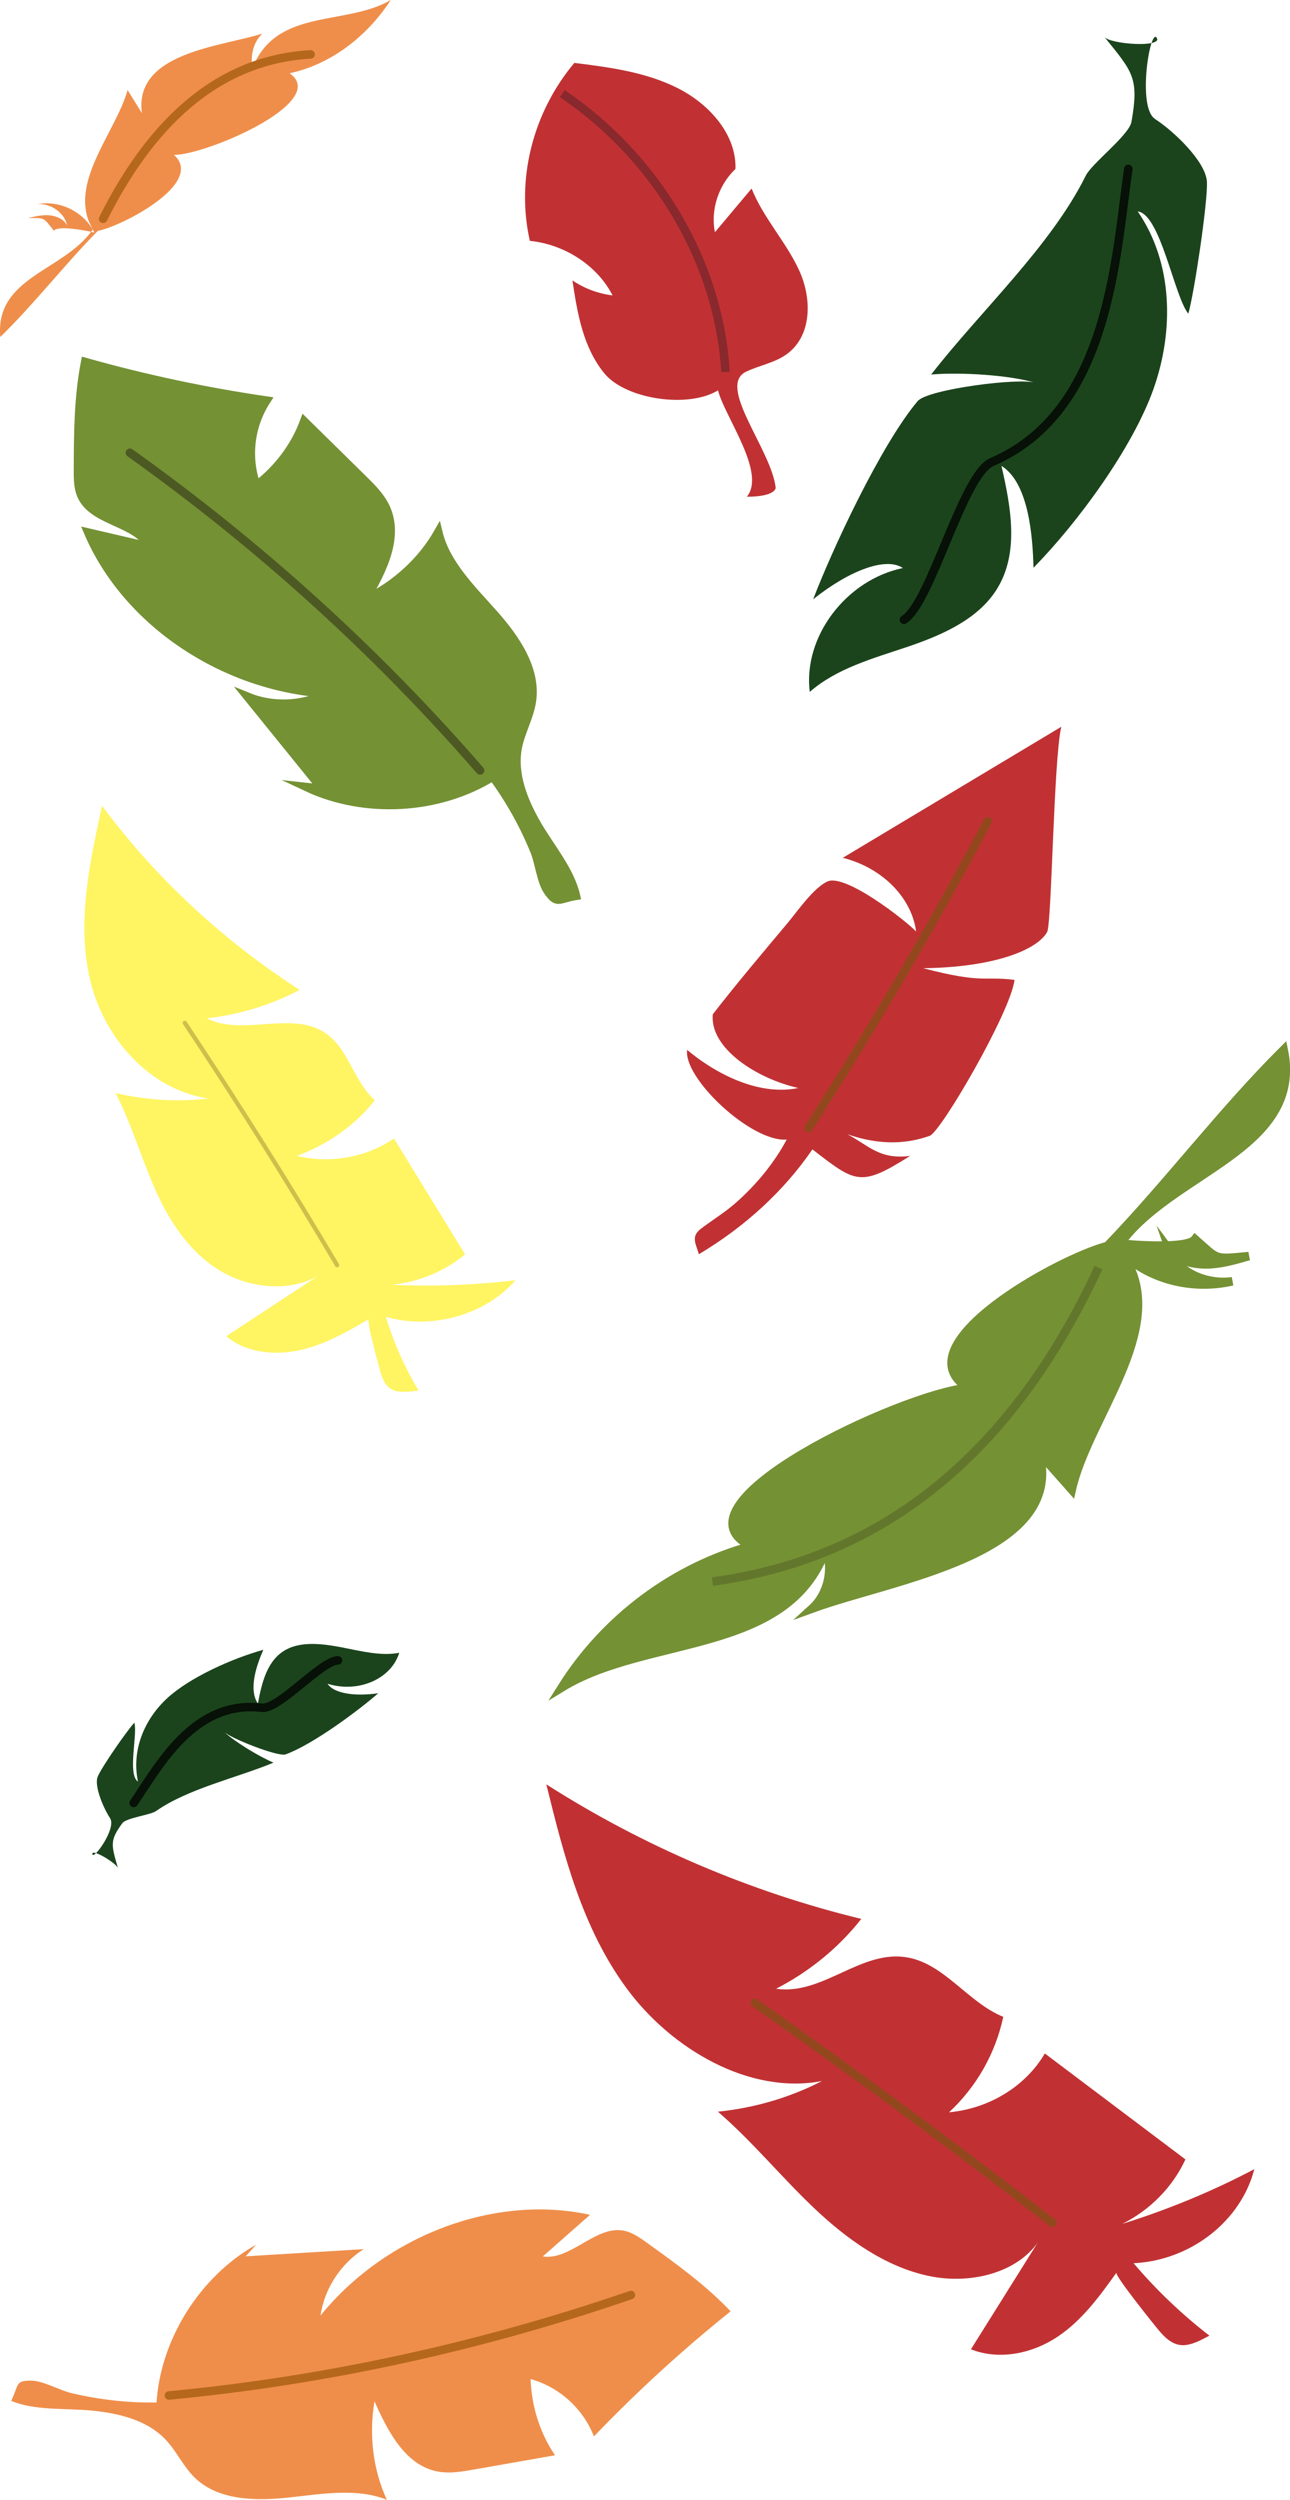
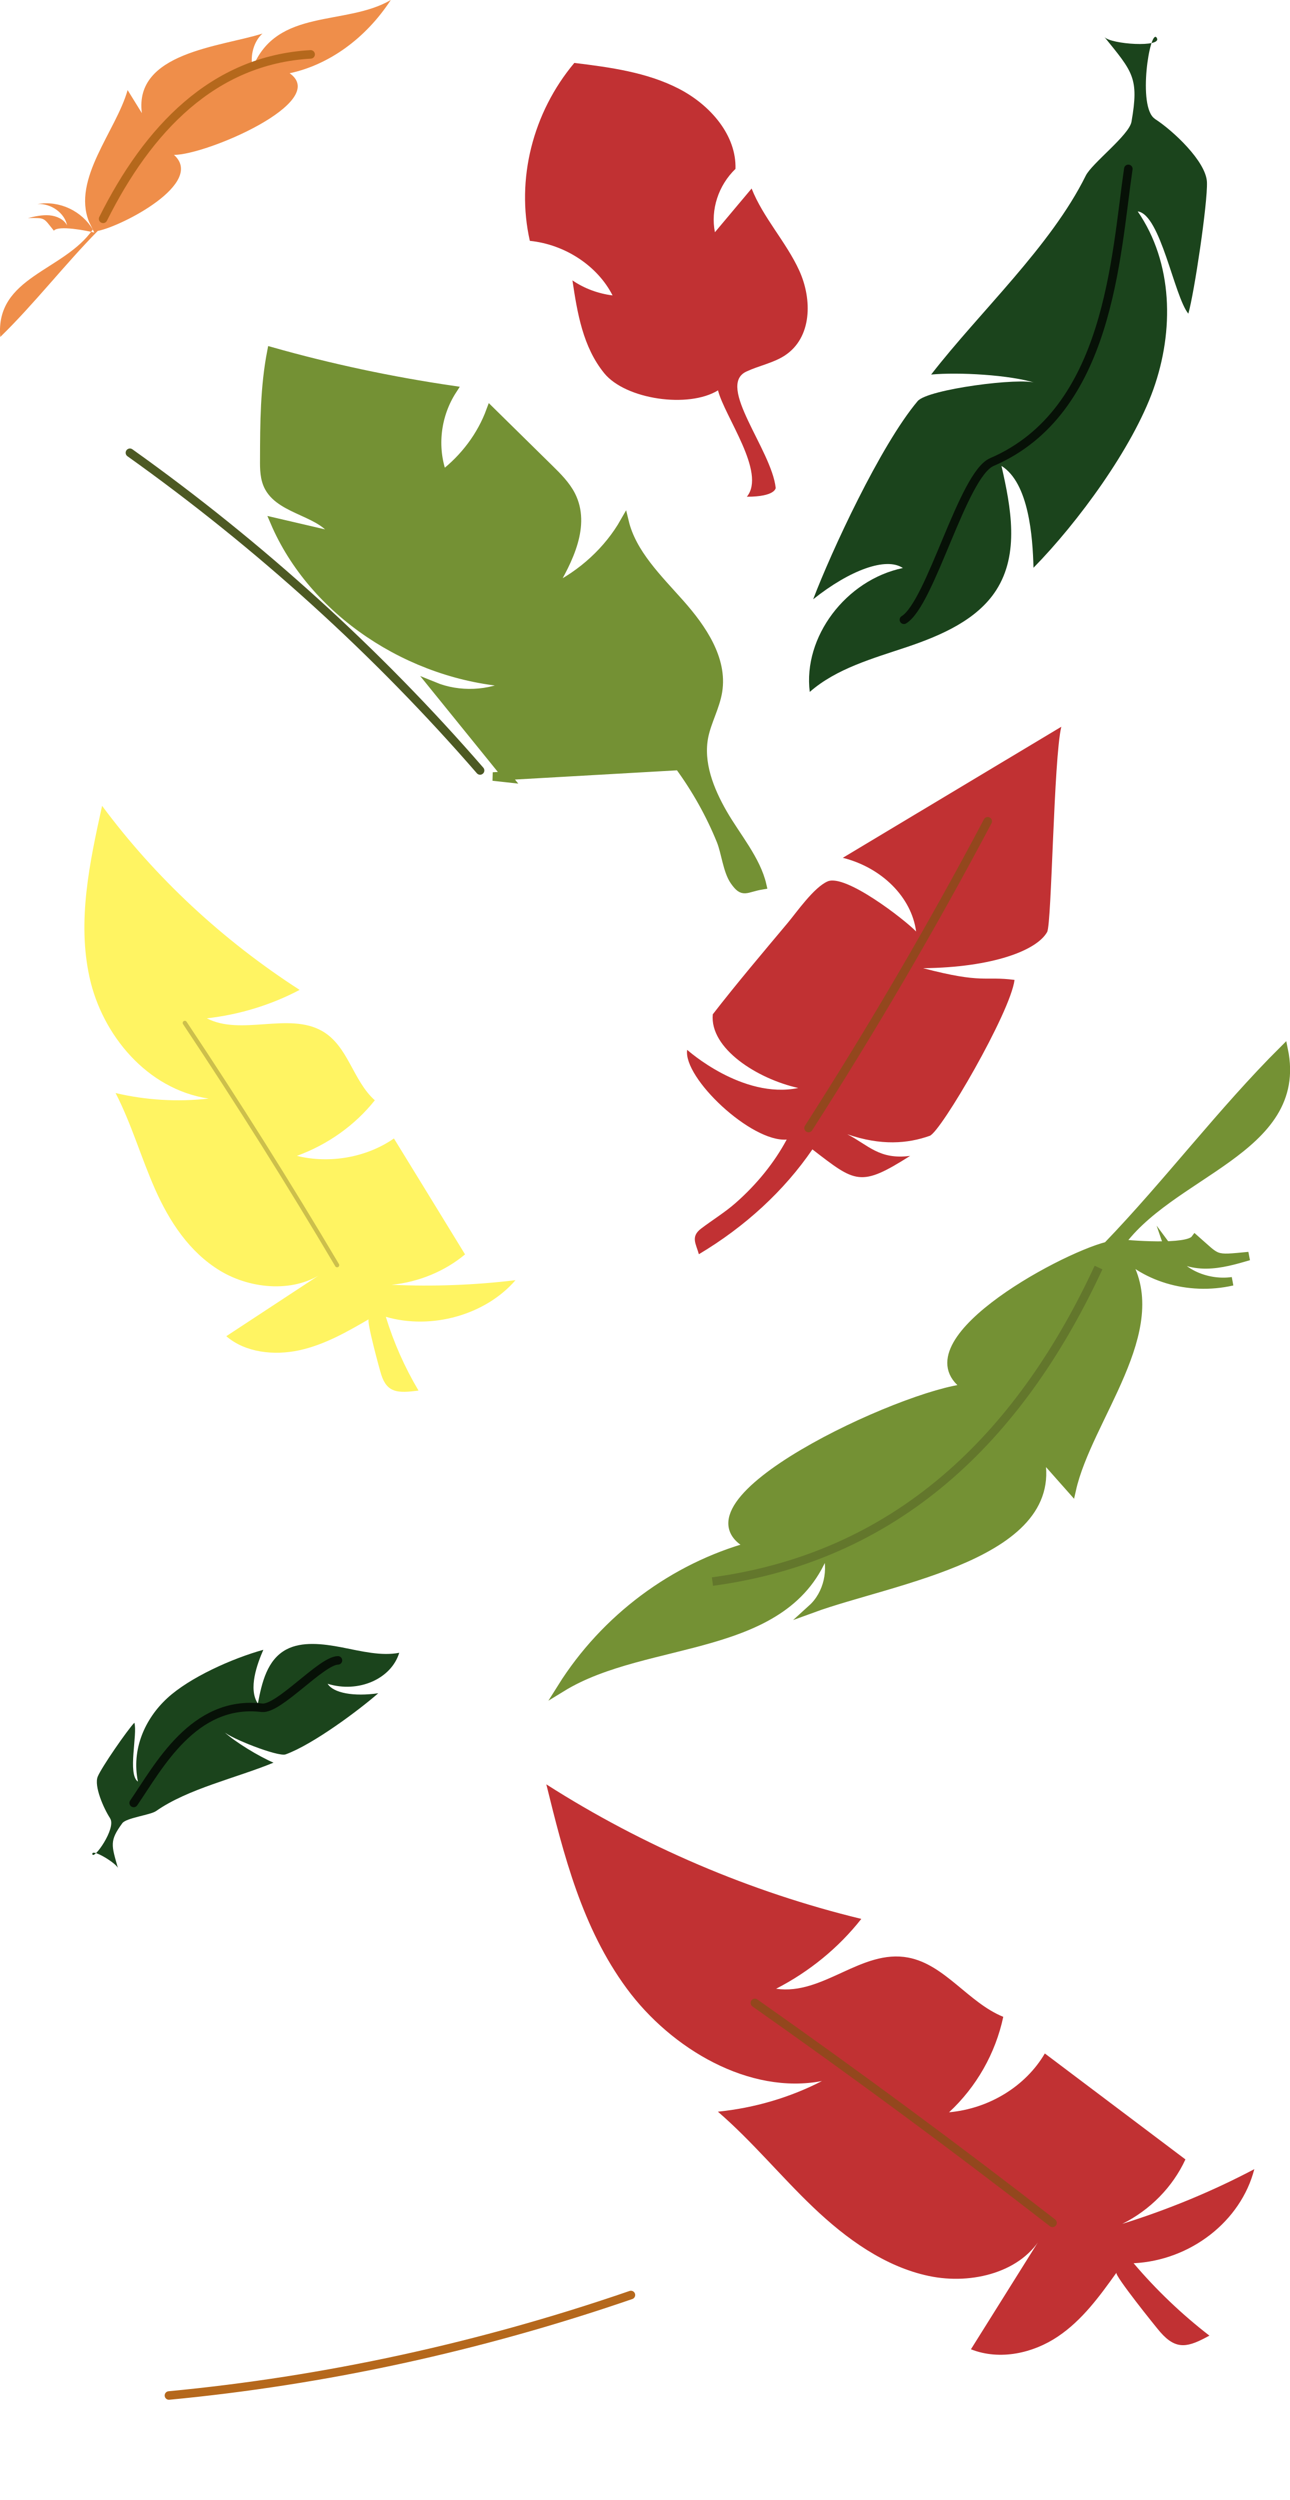
<svg xmlns="http://www.w3.org/2000/svg" id="Layer_1" data-name="Layer 1" viewBox="0 0 151.12 292.79">
  <defs>
    <style>      .cls-1 {        stroke: #ccbf4c;        stroke-width: .5px;      }      .cls-1, .cls-2, .cls-3, .cls-4, .cls-5 {        stroke-linecap: round;      }      .cls-1, .cls-2, .cls-3, .cls-4, .cls-5, .cls-6, .cls-7, .cls-8 {        stroke-miterlimit: 10;      }      .cls-1, .cls-2, .cls-3, .cls-4, .cls-5, .cls-7, .cls-8 {        fill: none;      }      .cls-9 {        fill: #ef8e4a;      }      .cls-9, .cls-10, .cls-11, .cls-12 {        stroke-width: 0px;      }      .cls-2 {        stroke: #93471d;      }      .cls-10 {        fill: #fff462;      }      .cls-3 {        stroke: #4d5923;      }      .cls-4 {        stroke: #b5681c;      }      .cls-11 {        fill: #1b441c;      }      .cls-5 {        stroke: #071107;      }      .cls-12 {        fill: #c13133;      }      .cls-6 {        fill: #749134;        stroke: #749134;      }      .cls-7 {        stroke: #63772c;      }      .cls-8 {        stroke: #89282d;      }    </style>
  </defs>
  <g>
    <path class="cls-9" d="M10.43,25.98c-2.02-5.02,3.17-10.64,4.52-15.43.56.9,1.11,1.8,1.67,2.7-.94-7.12,9.26-7.77,14.13-9.32-1,.89-1.48,2.55-1.16,4,2.83-7.05,10.91-4.84,16.19-7.93-2.92,4.48-7.22,7.59-11.85,8.58,4.77,3.36-9.81,9.59-13.55,9.56,3.68,3.29-6.04,8.34-8.93,8.91C7.59,30.97,3.99,35.62.03,39.47c-.61-7.06,7.47-7.71,10.84-12.59-1.26-2.12-3.83-3.43-6.49-2.98,1.6-.1,3.19,1.04,3.48,2.5-.36-.71-1.22-1.11-2.07-1.18s-1.69.12-2.51.32c2.09-.02,1.77-.07,3.03,1.48.51-.66,3.89,0,4.74.22" />
    <path class="cls-4" d="M12.08,25.63c5.23-10.47,12.88-18.61,24.31-19.26" />
  </g>
  <g>
    <path class="cls-12" d="M84.13,45.71c-3.46,2.15-10.83,1.08-13.34-1.99-2.51-3.08-3.16-7.07-3.73-10.88,1.37.94,3.01,1.55,4.7,1.76-1.76-3.46-5.56-5.97-9.69-6.39-1.63-7.2.33-15.02,5.21-20.84,4.22.51,8.55,1.11,12.26,3.03s6.74,5.46,6.62,9.38c-2.01,1.94-2.93,4.79-2.41,7.42,1.43-1.71,2.87-3.42,4.3-5.12,1.35,3.42,4.05,6.26,5.58,9.61s1.52,7.86-1.71,9.96c-1.34.87-3.02,1.18-4.49,1.87-3.55,1.66,2.95,9.14,3.44,13.62,0,0,0,1.04-3.38,1.04,2.31-2.82-2.61-9.39-3.38-12.47Z" />
-     <path class="cls-8" d="M84.99,43.57c-.75-12.75-7.96-25.04-19.12-32.61" />
  </g>
  <g>
    <path class="cls-11" d="M135.28,13.92c2.11,1.35,6,4.98,6.11,7.4.1,2.42-1.5,13.07-2.18,15.42-1.66-2.02-3.25-11.64-5.93-11.98,4.14,6.02,4.28,13.98,1.83,20.85-2.45,6.87-8.82,15.57-14.04,20.89-.09-3.65-.55-9.94-3.75-11.93,1.11,4.86,2.13,10.28-.62,14.56-2.23,3.46-6.4,5.28-10.42,6.64-4.02,1.35-8.28,2.52-11.42,5.27-.8-6.43,4.22-13.11,10.91-14.51-1.95-1.32-6.19.22-10.51,3.66,2.11-5.55,7.87-18.02,12.24-23.21,1.18-1.4,12.11-2.8,13.83-2.12-3.02-.96-9.07-1.29-12.25-.99,5.72-7.38,14.01-15.01,18.11-23.29.72-1.46,5.08-4.74,5.36-6.32.9-5.16.15-5.82-3.18-9.94.71.88,6.86,1.28,6.14.11-.78-1.27-2.32,8.15-.21,9.49Z" />
    <path class="cls-5" d="M132.18,19.78c-1.51,10.3-2.19,28.41-15.99,34.34-3.41,1.47-7.15,16.55-10.3,18.47" />
  </g>
  <g>
-     <path class="cls-6" d="M57.75,90.95c-6.33,3.94-15.01,4.44-21.82,1.24l1.81.2-8.72-10.77c2.93,1.2,6.47,1.05,9.27-.39-12.15-.76-23.48-8.41-27.94-18.85l7.17,1.67c-1.42-2.84-6.29-2.92-7.83-5.71-.55-.99-.56-2.16-.55-3.27.01-4.24.03-8.5.84-12.67,6.95,1.96,14.04,3.47,21.22,4.52-1.91,2.95-2.35,6.68-1.16,9.94,2.57-1.97,4.53-4.6,5.6-7.51,2.29,2.25,4.58,4.5,6.87,6.76.98.96,1.97,1.95,2.58,3.14,1.78,3.52-.28,7.59-2.3,10.99,3.62-1.76,6.65-4.55,8.55-7.89.89,3.71,3.9,6.63,6.51,9.57s5.04,6.53,4.44,10.29c-.29,1.81-1.26,3.48-1.63,5.28-.62,3.1.63,6.27,2.24,9.06,1.53,2.66,3.89,5.39,4.57,8.37-2.03.34-2.19,1.02-3.26-.49-.83-1.18-1.03-3.36-1.58-4.72-1.25-3.08-2.9-6.03-4.9-8.76Z" />
+     <path class="cls-6" d="M57.75,90.95l1.81.2-8.72-10.77c2.93,1.2,6.47,1.05,9.27-.39-12.15-.76-23.48-8.41-27.94-18.85l7.17,1.67c-1.42-2.84-6.29-2.92-7.83-5.71-.55-.99-.56-2.16-.55-3.27.01-4.24.03-8.5.84-12.67,6.95,1.96,14.04,3.47,21.22,4.52-1.91,2.95-2.35,6.68-1.16,9.94,2.57-1.97,4.53-4.6,5.6-7.51,2.29,2.25,4.58,4.5,6.87,6.76.98.96,1.97,1.95,2.58,3.14,1.78,3.52-.28,7.59-2.3,10.99,3.62-1.76,6.65-4.55,8.55-7.89.89,3.71,3.9,6.63,6.51,9.57s5.04,6.53,4.44,10.29c-.29,1.81-1.26,3.48-1.63,5.28-.62,3.1.63,6.27,2.24,9.06,1.53,2.66,3.89,5.39,4.57,8.37-2.03.34-2.19,1.02-3.26-.49-.83-1.18-1.03-3.36-1.58-4.72-1.25-3.08-2.9-6.03-4.9-8.76Z" />
    <path class="cls-3" d="M56.24,90.24c-12.01-13.84-25.81-26.37-41.02-37.21" />
  </g>
  <g>
    <path class="cls-12" d="M92.16,133.47c-4.15.34-12.15-7.22-11.66-10.51,0,0,6.46,5.82,13.02,4.47-4.8-1.07-10.4-4.62-10.02-8.63,2.79-3.6,5.84-7.2,8.79-10.72,1.03-1.23,3.06-4.16,4.67-4.85,2.09-.89,8.97,4.44,10.36,5.87-.53-4-4-7.48-8.59-8.63,8.53-5.12,17.07-10.23,25.6-15.35-.9,3.74-1.12,23.08-1.66,24.04-1.21,2.16-6.38,4.15-14.53,4.24,7.07,1.85,7.11.9,10.71,1.37-.47,3.8-8.63,17.8-9.93,18.26-2.59.92-5.7,1.18-9.66-.18,2.45,1.25,3.72,3.01,7.36,2.53-5.84,3.71-6.39,3.14-11.45-.76-3.28,4.81-7.87,9.05-13.3,12.28-.34-1.23-.99-2.05.26-3,1.34-1.02,2.78-1.89,4.04-3,2.48-2.18,4.53-4.71,5.99-7.43Z" />
    <path class="cls-2" d="M94.72,132.12c7.54-11.77,14.55-23.76,20.99-35.93" />
  </g>
  <g>
    <path class="cls-10" d="M43.21,154.51c-2.57,1.49-5.2,3-8.15,3.64s-6.34.27-8.55-1.65c3.85-2.53,7.69-5.05,11.54-7.58-3.39,2.52-8.59,2.13-12.24-.07s-5.99-5.84-7.64-9.56-2.76-7.64-4.63-11.27c3.55.84,7.27,1.06,10.9.65-7.26-1.09-12.47-7.51-13.94-14.15-1.48-6.64,0-13.5,1.46-20.14,6.22,8.39,14.1,15.73,23.14,21.56-3.33,1.76-7.05,2.9-10.87,3.33,4.02,2.08,9.59-.75,13.51,1.49,3.07,1.76,3.57,5.78,6.17,8.11-2.3,2.9-5.5,5.19-9.13,6.51,3.86.95,8.18.18,11.37-2.04,2.78,4.53,5.56,9.05,8.33,13.58-2.37,1.98-5.43,3.24-8.61,3.56,4.85.22,9.71.04,14.52-.54-3.5,4.06-9.82,5.85-15.19,4.29.92,3,2.2,5.9,3.83,8.64-2.42.32-3.68.28-4.37-1.87-.19-.59-1.75-6.32-1.46-6.49Z" />
    <path class="cls-1" d="M39.49,148.18c-5.63-9.51-11.61-19.02-17.84-28.37" />
  </g>
  <g>
    <path class="cls-6" d="M131.92,147.57c4.89,8.16-4.5,18.55-6.37,26.91-1.27-1.43-2.54-2.86-3.8-4.29,3.1,11.9-17.15,14.75-26.61,18.21,1.84-1.67,2.51-4.57,1.62-6.97-4.45,12.43-20.95,10.07-30.96,16.22,5.07-8.08,13.12-14.09,22.19-16.57-10.1-4.86,17.93-17.92,25.42-18.52-7.92-4.93,10.63-15.16,16.31-16.62,7.04-7.3,13.43-15.8,20.66-22.99,2.44,11.85-13.59,14.34-19.48,23.18,2.87,3.38,8.23,5.14,13.47,3.94-3.19.45-6.55-1.21-7.37-3.63.84,1.14,2.63,1.67,4.33,1.65s3.35-.5,4.96-.97c-4.18.4-3.53.43-6.29-1.98-.9,1.21-7.77.65-9.51.44" />
    <path class="cls-7" d="M128.69,148.46c-8.65,18.63-22.51,33.72-45.23,36.78" />
  </g>
  <g>
    <path class="cls-11" d="M12.91,212.98c-.76-1.15-1.92-3.79-1.46-4.9s3.46-5.44,4.29-6.31c.4,1.33-.83,6.04.42,6.9-.78-3.77.81-7.36,3.44-9.78s7.58-4.64,11.25-5.66c-.72,1.65-1.8,4.58-.64,6.3.46-2.46,1.09-5.15,3.34-6.34,1.81-.96,4.25-.68,6.51-.24s4.6,1.04,6.71.63c-.94,3.08-4.8,4.75-8.39,3.63.68,1.1,3.09,1.52,5.93,1.11-2.2,1.93-7.62,5.99-10.85,7.16-.87.32-6.54-1.91-7.24-2.67,1.28,1.21,4.19,2.95,5.82,3.64-4.35,1.8-10.01,3.04-13.76,5.67-.66.46-3.49.79-3.95,1.42-1.52,2.07-1.28,2.56-.51,5.27-.17-.58-3.11-2.36-3-1.65.12.77,2.84-3.03,2.08-4.18Z" />
    <path class="cls-5" d="M15.66,211.17c2.89-4.2,6.99-12.11,15.02-11.15,1.98.24,6.96-5.52,8.91-5.55" />
  </g>
  <g>
-     <path class="cls-9" d="M18.34,281.39c.47-7.44,5.11-14.79,11.66-18.48l-1.22,1.36,13.83-.84c-2.68,1.68-4.62,4.65-5.06,7.77,7.68-9.45,20.49-14.23,31.57-11.79l-5.53,4.87c3.14.5,6.03-3.42,9.2-3.06,1.13.13,2.08.8,2.98,1.45,3.44,2.47,6.9,4.96,9.82,8.04-5.63,4.51-10.99,9.41-16.01,14.65-1.29-3.27-4.07-5.79-7.42-6.71.11,3.23,1.11,6.35,2.86,8.92-3.16.56-6.33,1.11-9.49,1.67-1.35.24-2.73.47-4.05.27-3.9-.6-6.01-4.64-7.61-8.26-.67,3.97-.16,8.05,1.45,11.54-3.54-1.43-7.66-.68-11.57-.26s-8.24.31-10.96-2.36c-1.31-1.29-2.1-3.05-3.35-4.39-2.16-2.31-5.47-3.13-8.67-3.44-3.05-.3-6.65.03-9.46-1.14.91-1.85.44-2.38,2.3-2.37,1.45,0,3.33,1.12,4.76,1.46,3.24.77,6.59,1.15,9.97,1.1Z" />
    <path class="cls-4" d="M19.79,280.57c18.24-1.73,36.45-5.69,54.12-11.77" />
  </g>
  <g>
    <path class="cls-12" d="M130.78,266.2c-1.97,2.75-4,5.55-6.86,7.47-2.86,1.92-6.74,2.84-10.18,1.49,2.79-4.46,5.59-8.92,8.38-13.38-2.3,4.28-8.16,5.88-13.32,4.79s-9.69-4.38-13.52-8.03c-3.83-3.65-7.17-7.75-11.18-11.21,4.31-.44,8.47-1.67,12.19-3.59-8.48,1.63-17.64-3.73-22.87-10.84-5.23-7.1-7.38-15.63-9.42-23.91,11.34,7.24,23.91,12.61,36.9,15.76-2.65,3.37-6.07,6.17-9.98,8.18,5.51.81,10-4.69,15.48-3.65,4.3.82,7.04,5.28,11.13,6.94-.91,4.28-3.14,8.2-6.35,11.18,4.71-.43,8.97-3.05,11.22-6.89,5.49,4.14,10.98,8.28,16.47,12.41-1.49,3.23-4.13,5.92-7.4,7.55,5.38-1.68,10.56-3.82,15.47-6.41-1.57,6.1-7.46,10.69-14.14,11.02,2.64,3.11,5.62,5.96,8.88,8.48-2.46,1.34-3.84,1.78-5.76-.42-.53-.61-5.36-6.63-5.13-6.94Z" />
    <path class="cls-2" d="M123.3,260.35c-11.31-8.78-23-17.41-34.87-25.76" />
  </g>
</svg>